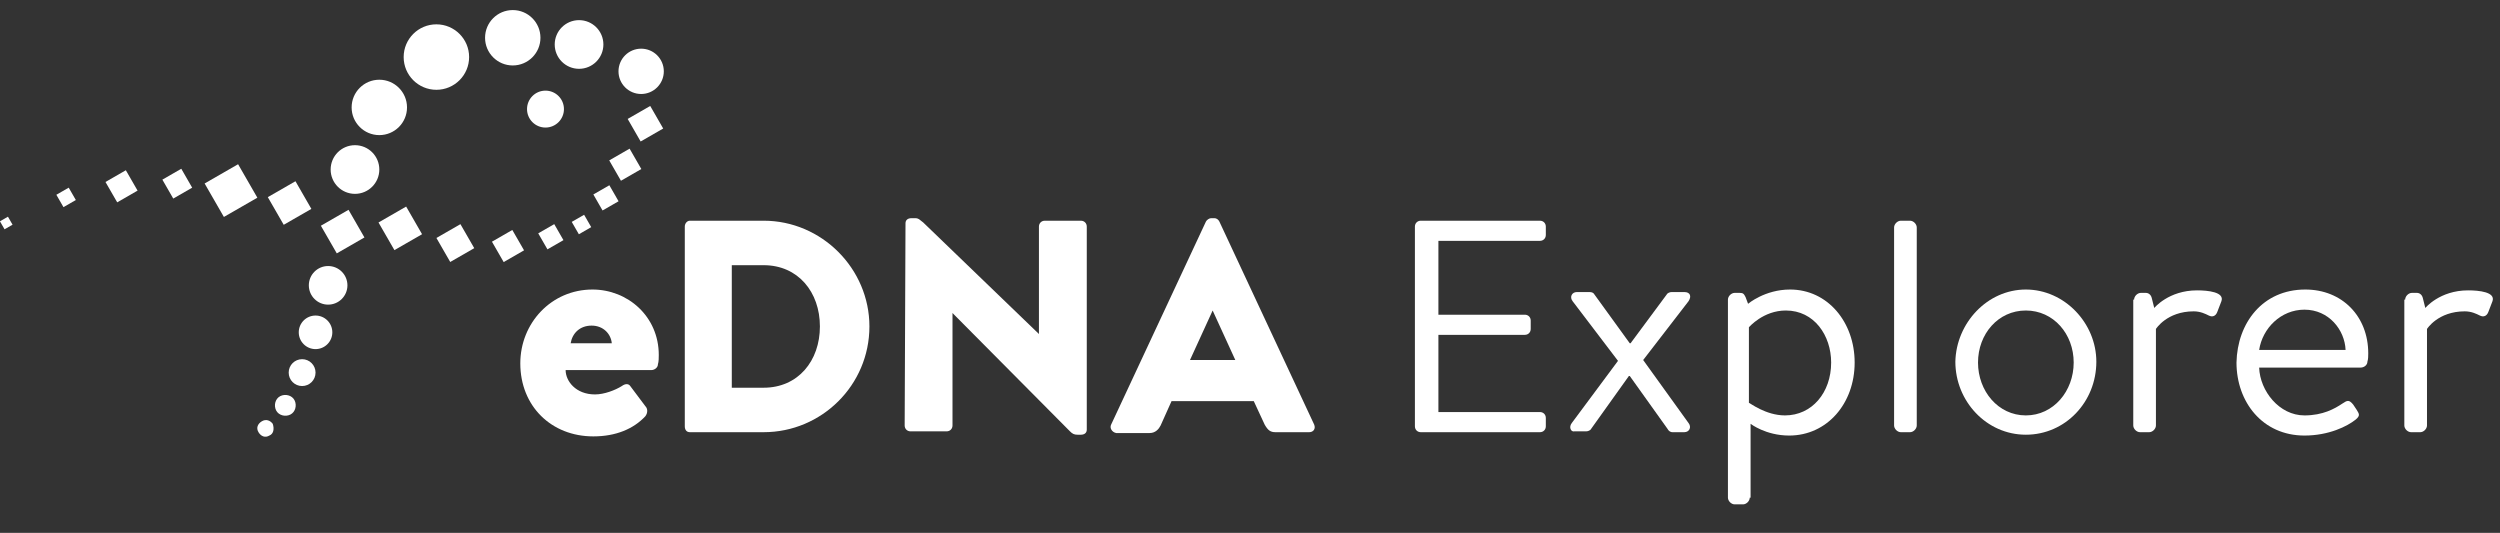
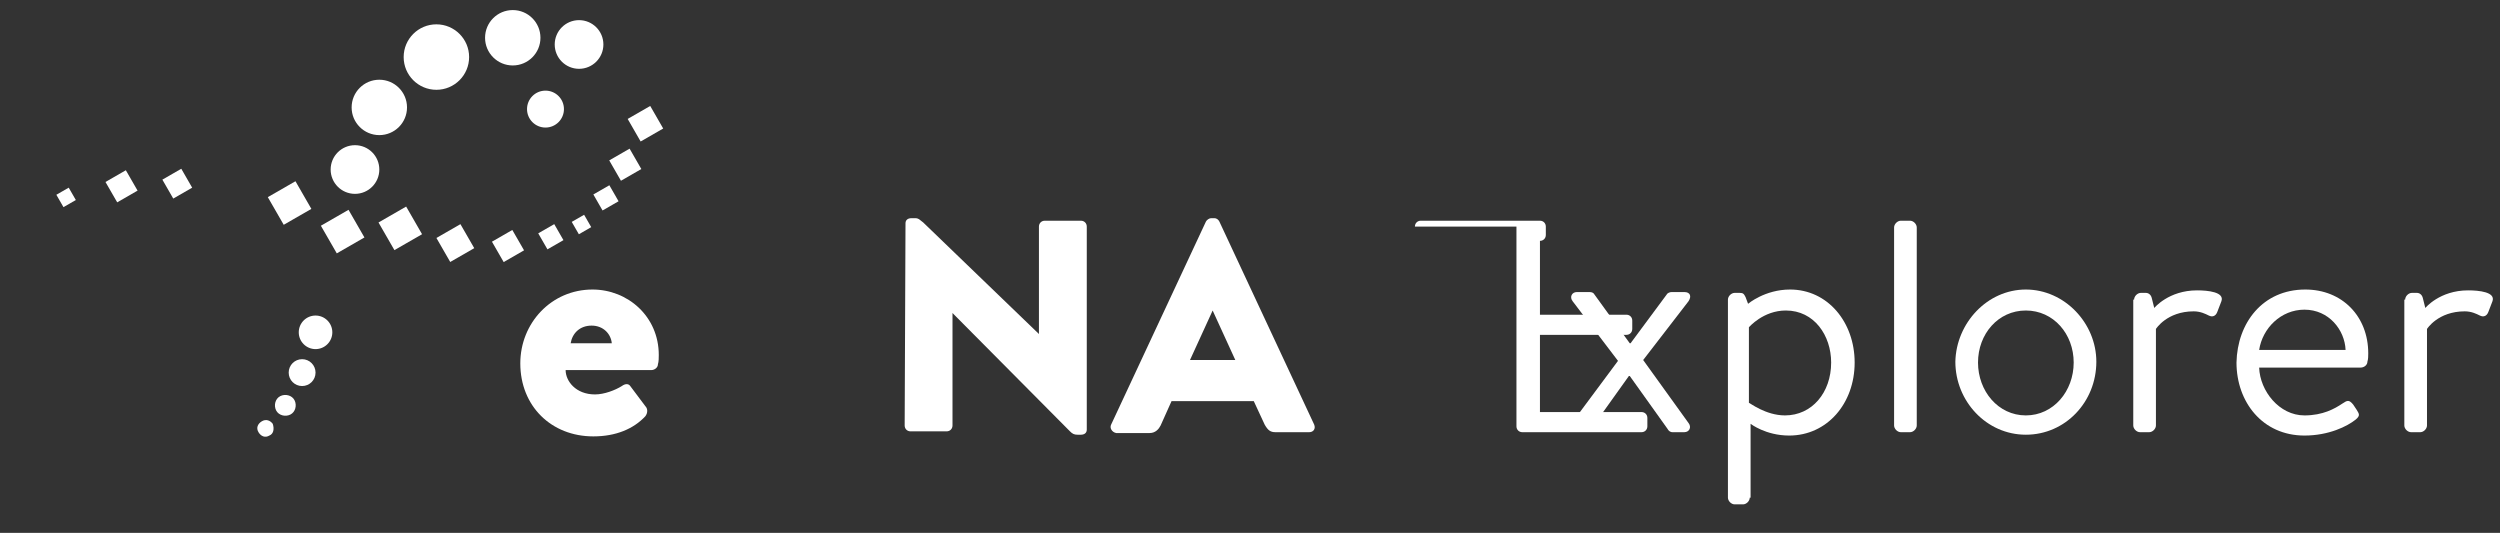
<svg xmlns="http://www.w3.org/2000/svg" version="1.1" id="Layer_1" x="0px" y="0px" viewBox="0 0 297.9 63.5" style="enable-background:new 0 0 297.9 63.5;" xml:space="preserve">
  <rect x="0" y="0" width="297.9" height="63.5" fill="#333333" stroke="none" />
  <style type="text/css">
	.st0{fill:#FFFFFF;}
	.st1{enable-background:new    ;}
</style>
  <g id="img-logo" transform="translate(-242 -115)">
    <g id="Group_663" transform="translate(242 115)">
      <g id="Group_662" transform="translate(0 0)">
        <circle id="Ellipse_870" class="st0" cx="52" cy="6.8" r="3.9" />
        <circle id="Ellipse_871" class="st0" cx="61.1" cy="4.5" r="3.3" />
        <circle id="Ellipse_872" class="st0" cx="45.2" cy="12.8" r="3.3" />
        <circle id="Ellipse_873" class="st0" cx="69" cy="5.3" r="2.9" />
        <circle id="Ellipse_874" class="st0" cx="42.3" cy="20.2" r="2.9" />
-         <circle id="Ellipse_875" class="st0" cx="76.4" cy="8.5" r="2.7" />
-         <circle id="Ellipse_876" class="st0" cx="39.1" cy="34" r="2.3" />
        <circle id="Ellipse_877" class="st0" cx="37.6" cy="39.6" r="2" />
        <circle id="Ellipse_878" class="st0" cx="65" cy="13" r="2.2" />
        <circle id="Ellipse_879" class="st0" cx="36" cy="44.4" r="1.6" />
        <path id="Path_8487" class="st0" d="M34.6,49.4c-0.6,0.3-1.4,0.1-1.7-0.5c-0.3-0.6-0.1-1.4,0.5-1.7c0.6-0.3,1.4-0.1,1.7,0.5     c0,0,0,0,0,0C35.4,48.3,35.2,49.1,34.6,49.4z" />
        <path id="Path_8488" class="st0" d="M32.1,51.9c-0.5,0.3-1,0.1-1.3-0.4c-0.3-0.5-0.1-1,0.4-1.3c0.5-0.3,1-0.1,1.3,0.3     C32.7,51.1,32.6,51.7,32.1,51.9C32.1,51.9,32.1,51.9,32.1,51.9z" />
        <rect id="Rectangle_886" x="75.3" y="13.2" transform="matrix(0.867 -0.499 0.499 0.867 2.921 40.303)" class="st0" width="3.1" height="3.1" />
        <rect id="Rectangle_887" x="73.1" y="18.2" transform="matrix(0.867 -0.499 0.499 0.867 0.136 39.809)" class="st0" width="2.8" height="2.8" />
        <rect id="Rectangle_888" x="71.1" y="22.5" transform="matrix(0.867 -0.499 0.499 0.867 -2.168 39.144)" class="st0" width="2.2" height="2.2" />
        <rect id="Rectangle_889" x="68.4" y="25.9" transform="matrix(0.867 -0.499 0.499 0.867 -4.098 38.117)" class="st0" width="1.7" height="1.7" />
        <rect id="Rectangle_890" x="64.5" y="27.1" transform="matrix(0.867 -0.499 0.499 0.867 -5.309 36.495)" class="st0" width="2.2" height="2.2" />
        <rect id="Rectangle_891" x="59.1" y="27.9" transform="matrix(0.867 -0.499 0.499 0.867 -6.541 34.102)" class="st0" width="2.8" height="2.8" />
        <rect id="Rectangle_892" x="52.6" y="27.3" transform="matrix(0.867 -0.499 0.499 0.867 -7.224 30.935)" class="st0" width="3.3" height="3.3" />
        <rect id="Rectangle_893" x="45.8" y="25.3" transform="matrix(0.867 -0.499 0.499 0.867 -7.231 27.43)" class="st0" width="3.8" height="3.8" />
        <rect id="Rectangle_894" x="38.9" y="25.7" transform="matrix(0.867 -0.499 0.499 0.867 -8.315 24.027)" class="st0" width="3.8" height="3.8" />
        <rect id="Rectangle_895" x="32.6" y="22.3" transform="matrix(0.867 -0.499 0.499 0.867 -7.48 20.426)" class="st0" width="3.8" height="3.8" />
-         <rect id="Rectangle_896" x="25.2" y="20.4" transform="matrix(0.867 -0.499 0.499 0.867 -7.645 16.752)" class="st0" width="4.6" height="4.6" />
        <rect id="Rectangle_897" x="19.8" y="20.6" transform="matrix(0.867 -0.499 0.499 0.867 -8.098 13.427)" class="st0" width="2.6" height="2.6" />
        <rect id="Rectangle_898" x="13.1" y="20.8" transform="matrix(0.867 -0.499 0.499 0.867 -9.169 10.187)" class="st0" width="2.8" height="2.8" />
        <rect id="Rectangle_899" x="7" y="22.7" transform="matrix(0.867 -0.499 0.499 0.867 -10.682 7.022)" class="st0" width="1.7" height="1.7" />
-         <rect id="Rectangle_900" x="0.2" y="26" transform="matrix(0.867 -0.499 0.499 0.867 -13.154 3.927)" class="st0" width="1.1" height="1.1" />
      </g>
      <g class="st1">
        <path class="st0" d="M70.6,34.5c4.2,0,7.9,3.2,7.9,7.8c0,0.3,0,0.8-0.1,1.1c0,0.4-0.4,0.7-0.8,0.7H67.4c0,1.3,1.2,2.9,3.5,2.9     c1.1,0,2.4-0.5,3.2-1c0.4-0.3,0.8-0.3,1,0l1.8,2.4c0.3,0.3,0.3,0.8,0,1.2c-1.4,1.5-3.5,2.4-6.2,2.4c-5,0-8.7-3.6-8.7-8.7     C62,38.5,65.7,34.5,70.6,34.5z M72.9,40.9c-0.1-1.1-1-2.1-2.4-2.1c-1.4,0-2.3,0.9-2.5,2.1H72.9z" />
-         <path class="st0" d="M81.6,27c0-0.4,0.3-0.7,0.6-0.7H91c6.9,0,12.6,5.7,12.6,12.6c0,7-5.7,12.6-12.6,12.6h-8.8     c-0.4,0-0.6-0.3-0.6-0.7V27z M91,46.2c4.1,0,6.7-3.2,6.7-7.3c0-4.1-2.6-7.3-6.7-7.3h-3.8v14.6H91z" />
        <path class="st0" d="M107.9,26.6c0-0.4,0.3-0.6,0.7-0.6h0.5c0.4,0,0.6,0.3,0.9,0.5l13.8,13.3h0V27c0-0.4,0.3-0.7,0.7-0.7h4.3     c0.4,0,0.7,0.3,0.7,0.7v24.2c0,0.4-0.3,0.6-0.7,0.6h-0.4c-0.4,0-0.6-0.1-0.9-0.4l-14-14.1h0v13.4c0,0.4-0.3,0.7-0.7,0.7h-4.3     c-0.4,0-0.7-0.3-0.7-0.7L107.9,26.6z" />
        <path class="st0" d="M132.4,50.6l11.3-24.2c0.1-0.2,0.4-0.4,0.6-0.4h0.4c0.3,0,0.5,0.2,0.6,0.4l11.3,24.2     c0.2,0.5-0.1,0.9-0.6,0.9h-4c-0.6,0-0.9-0.2-1.3-0.9l-1.3-2.8h-9.8l-1.3,2.9c-0.2,0.4-0.6,0.9-1.3,0.9h-4     C132.5,51.5,132.2,51,132.4,50.6z M147.2,42.9l-2.7-5.9h0l-2.7,5.9H147.2z" />
      </g>
      <g class="st1">
-         <path class="st0" d="M168.6,27c0-0.4,0.3-0.7,0.7-0.7h14.2c0.4,0,0.7,0.3,0.7,0.7v1c0,0.4-0.3,0.7-0.7,0.7h-12.1v8.8h10.3     c0.4,0,0.7,0.3,0.7,0.7v1c0,0.4-0.3,0.7-0.7,0.7h-10.3v9.2h12.1c0.4,0,0.7,0.3,0.7,0.7v1c0,0.4-0.3,0.7-0.7,0.7h-14.2     c-0.4,0-0.7-0.3-0.7-0.7V27z" />
+         <path class="st0" d="M168.6,27c0-0.4,0.3-0.7,0.7-0.7h14.2c0.4,0,0.7,0.3,0.7,0.7v1c0,0.4-0.3,0.7-0.7,0.7v8.8h10.3     c0.4,0,0.7,0.3,0.7,0.7v1c0,0.4-0.3,0.7-0.7,0.7h-10.3v9.2h12.1c0.4,0,0.7,0.3,0.7,0.7v1c0,0.4-0.3,0.7-0.7,0.7h-14.2     c-0.4,0-0.7-0.3-0.7-0.7V27z" />
        <path class="st0" d="M187.3,50.4l5.5-7.4l-5.4-7.1c-0.4-0.5-0.1-1.1,0.5-1.1h1.5c0.3,0,0.5,0.1,0.6,0.3l4.2,5.8h0.1l4.3-5.8     c0.1-0.2,0.4-0.3,0.6-0.3h1.5c0.7,0,0.9,0.5,0.5,1.1l-5.4,7l5.4,7.5c0.4,0.5,0.1,1.1-0.5,1.1h-1.4c-0.3,0-0.5-0.2-0.6-0.4     l-4.5-6.3h-0.1l-4.5,6.3c-0.1,0.2-0.4,0.3-0.6,0.3h-1.4C187.2,51.5,186.9,50.9,187.3,50.4z" />
        <path class="st0" d="M208.5,59.3c0,0.4-0.4,0.8-0.8,0.8h-1c-0.4,0-0.8-0.4-0.8-0.8V35.7c0-0.4,0.4-0.8,0.8-0.8h0.6     c0.4,0,0.5,0.1,0.7,0.5l0.3,0.8c0,0,2-1.7,5-1.7c4.5,0,7.7,3.9,7.7,8.7c0,4.9-3.3,8.7-7.8,8.7c-2.8,0-4.6-1.4-4.6-1.4V59.3z      M212.7,49.5c3.2,0,5.5-2.7,5.5-6.3c0-3.2-2-6.2-5.4-6.2c-2.7,0-4.4,2-4.4,2V48C208.5,48,210.4,49.5,212.7,49.5z" />
        <path class="st0" d="M225.7,27.1c0-0.4,0.4-0.8,0.8-0.8h1.1c0.4,0,0.8,0.4,0.8,0.8v23.6c0,0.4-0.4,0.8-0.8,0.8h-1.1     c-0.4,0-0.8-0.4-0.8-0.8V27.1z" />
        <path class="st0" d="M241.4,34.5c4.6,0,8.4,4,8.4,8.6c0,4.8-3.7,8.7-8.4,8.7s-8.4-4-8.4-8.7C233.1,38.5,236.8,34.5,241.4,34.5z      M241.4,49.5c3.3,0,5.7-2.9,5.7-6.3c0-3.4-2.4-6.2-5.7-6.2c-3.3,0-5.7,2.8-5.7,6.2C235.7,46.6,238.1,49.5,241.4,49.5z" />
        <path class="st0" d="M254.3,35.7c0-0.4,0.4-0.8,0.8-0.8h0.6c0.3,0,0.6,0.2,0.7,0.6l0.3,1.2c0,0,1.7-2.1,5.1-2.1     c1.3,0,3.3,0.2,2.9,1.3l-0.5,1.3c-0.2,0.5-0.6,0.6-1,0.4c-0.4-0.2-1-0.5-1.8-0.5c-3.2,0-4.5,2.1-4.5,2.1v11.5     c0,0.4-0.4,0.8-0.8,0.8h-1.1c-0.4,0-0.8-0.4-0.8-0.8V35.7z" />
        <path class="st0" d="M274.7,34.5c4.4,0,7.5,3.2,7.5,7.6c0,0.3,0,0.7-0.1,1c0,0.4-0.4,0.7-0.8,0.7h-12.1c0.1,2.8,2.4,5.7,5.4,5.7     c2.2,0,3.6-0.8,4.5-1.4c0.6-0.4,0.8-0.5,1.3,0.1l0.4,0.6c0.3,0.5,0.5,0.7-0.1,1.2c-1,0.8-3.2,1.9-6.1,1.9c-5,0-8.1-4-8.1-8.7     C266.6,38.5,269.6,34.5,274.7,34.5z M279.5,41.7c-0.1-2.4-2-4.8-4.9-4.8c-2.8,0-5,2.2-5.4,4.8H279.5z" />
        <path class="st0" d="M286.6,35.7c0-0.4,0.4-0.8,0.8-0.8h0.6c0.3,0,0.6,0.2,0.7,0.6l0.3,1.2c0,0,1.7-2.1,5.1-2.1     c1.3,0,3.3,0.2,2.9,1.3l-0.5,1.3c-0.2,0.5-0.6,0.6-1,0.4c-0.4-0.2-1-0.5-1.8-0.5c-3.2,0-4.5,2.1-4.5,2.1v11.5     c0,0.4-0.4,0.8-0.8,0.8h-1.1c-0.4,0-0.8-0.4-0.8-0.8V35.7z" />
      </g>
    </g>
  </g>
</svg>